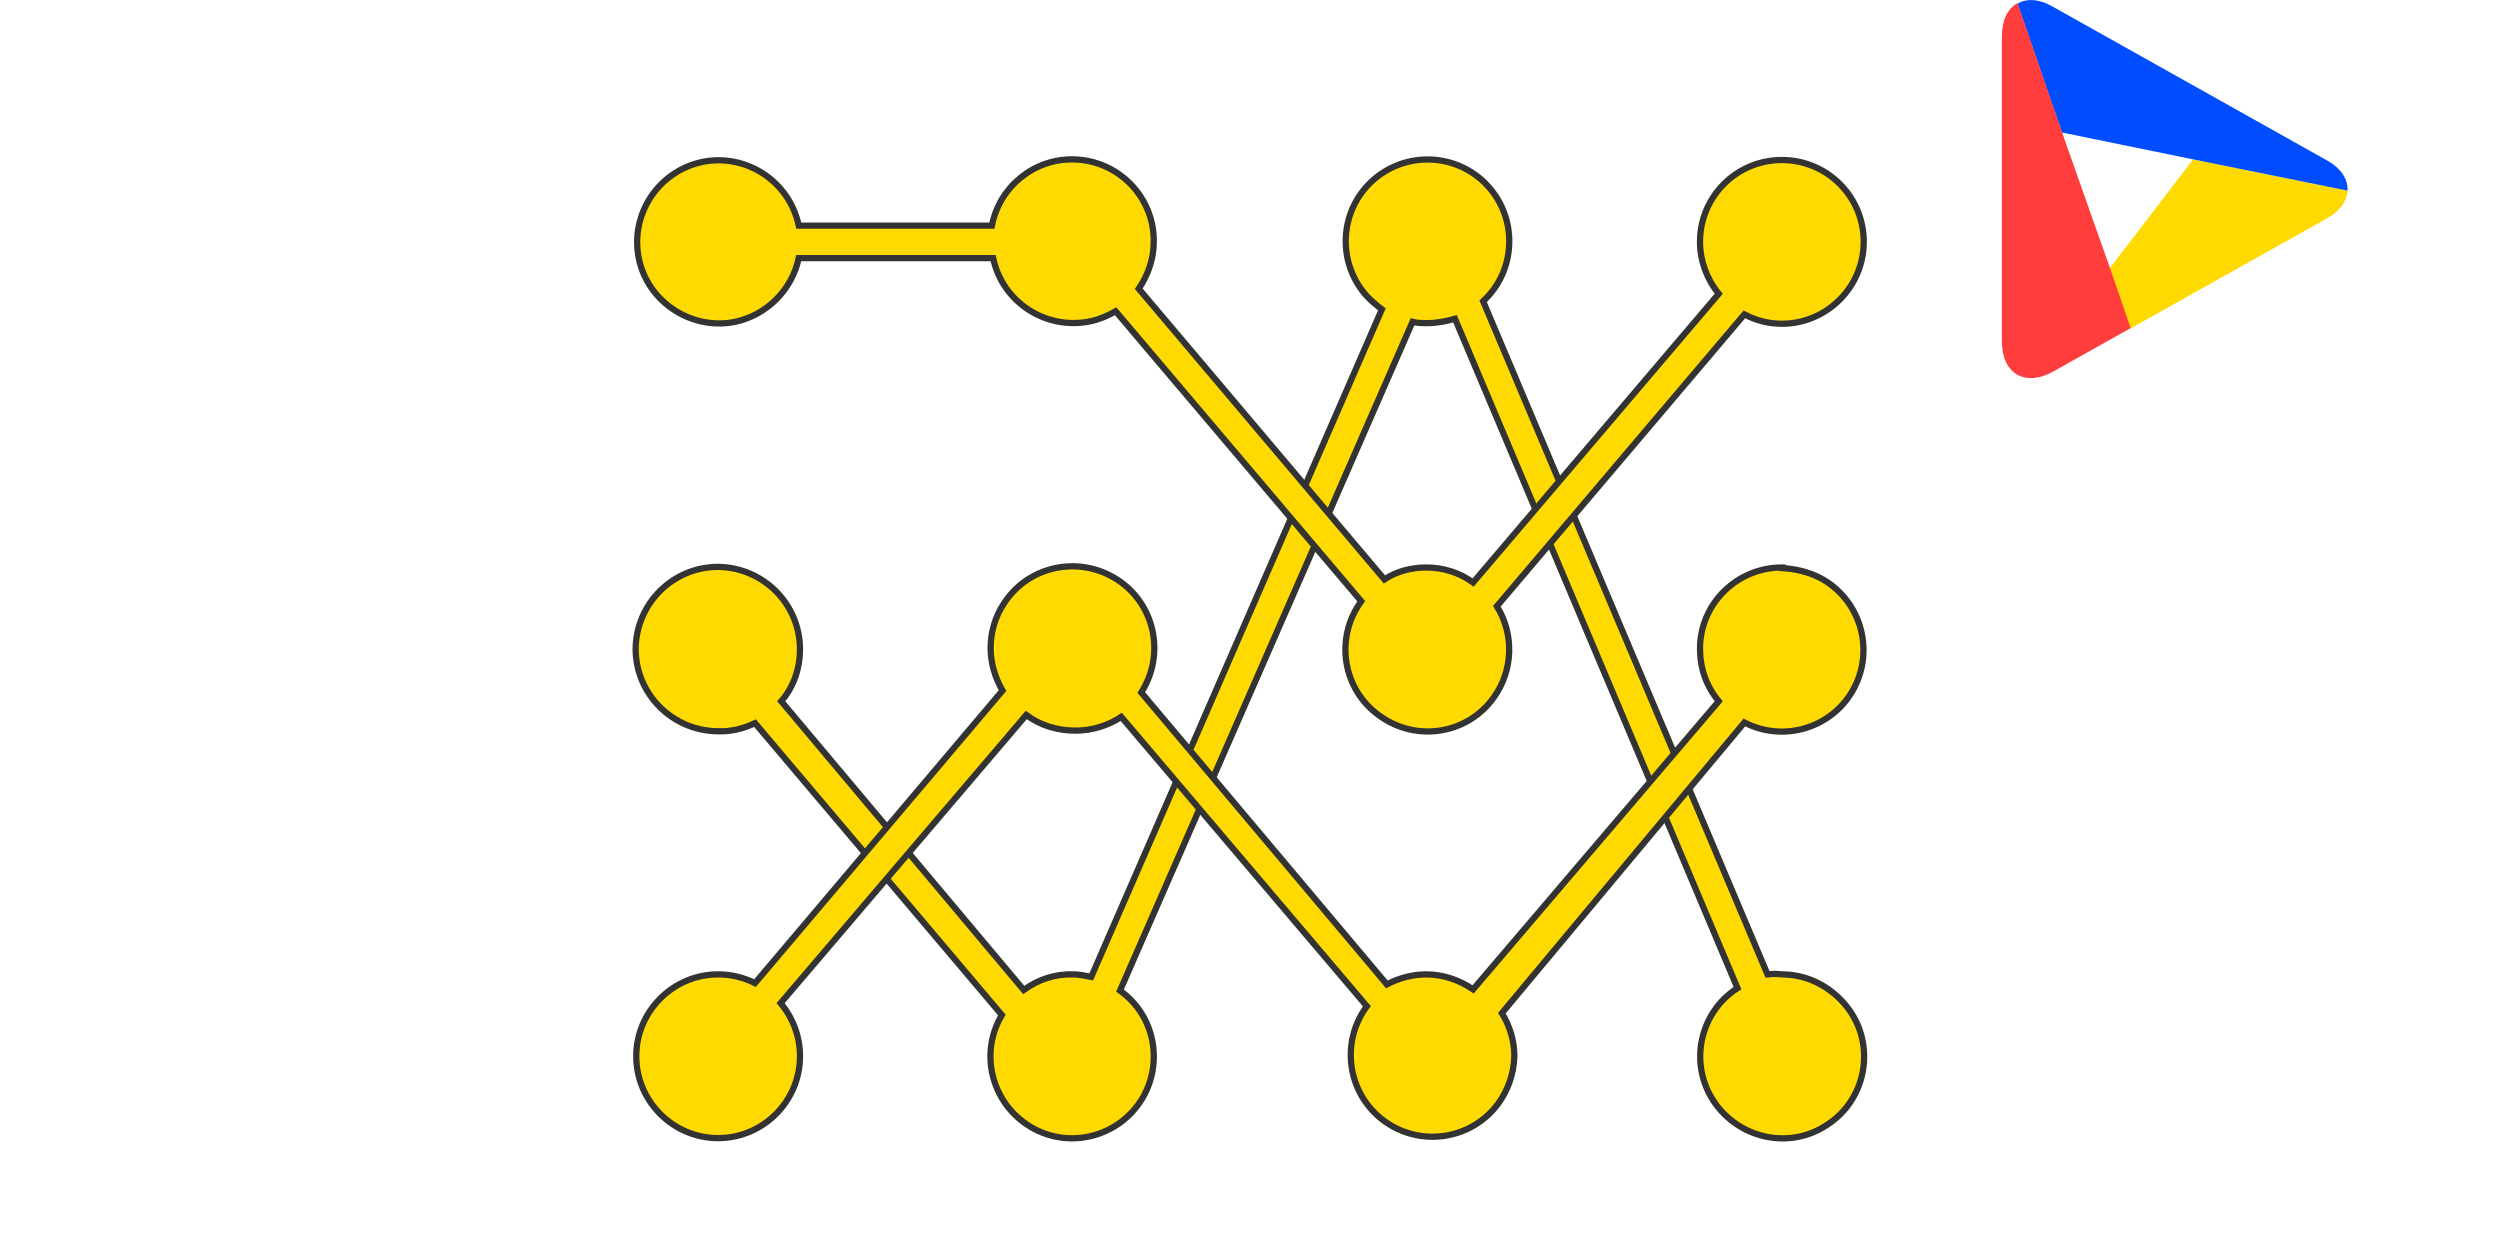
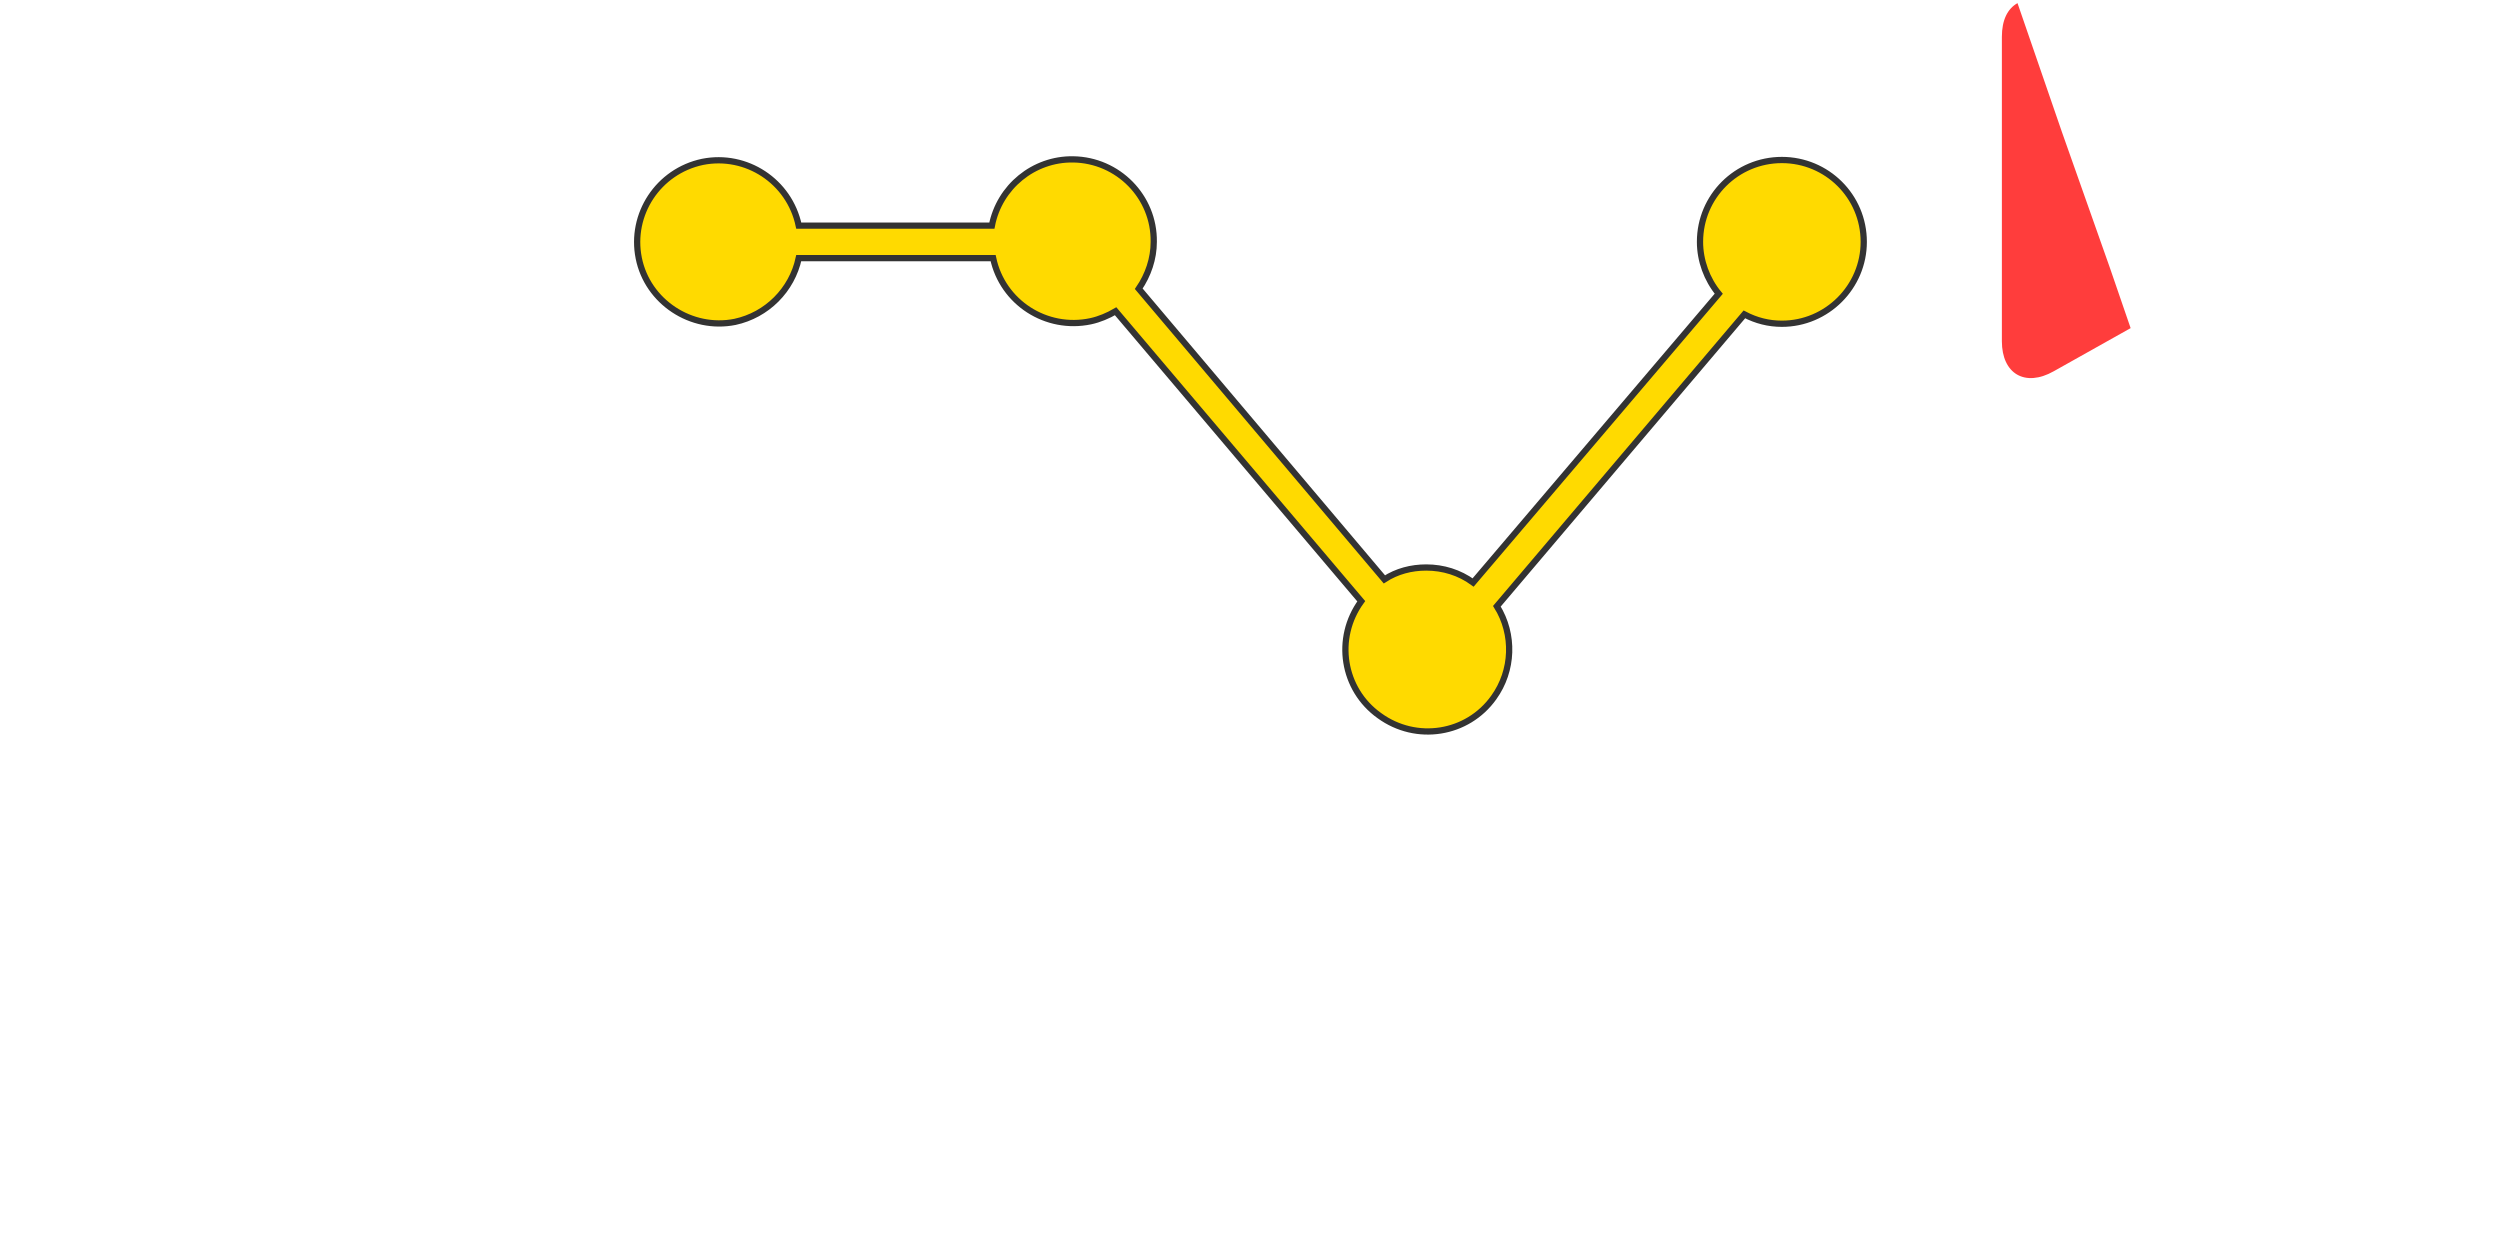
<svg xmlns="http://www.w3.org/2000/svg" version="1.1" id="Layer_1" x="0px" y="0px" viewBox="0 0 400 200" style="enable-background:new 0 0 400 200;" xml:space="preserve">
  <style type="text/css">
	.st0{display:none;fill:#F2F6FF;stroke:#004DFF;stroke-miterlimit:10;}
	.st1{fill:#FFE680;stroke:#333333;stroke-miterlimit:10;}
	.st2{fill:#FFCD00;stroke:#333333;stroke-miterlimit:10;}
	.st3{fill:#FFDA00;}
	.st4{fill:#004DFF;}
	.st5{fill:#FF3D3C;}
	.st6{fill:#FFDA00;stroke:#333333;stroke-miterlimit:10;}
	.st7{fill:#F2F6FF;stroke:#004DFF;stroke-miterlimit:10;}
</style>
  <path class="st0" d="M337.4,42.6l3.4,9.5l31.8-17.5c2.2-1.2,3.4-2.8,3.4-4.4l-25-5L337.4,42.6z" />
-   <path class="st0" d="M372.6,25.4L328.4,1.1c-2.3-1.2-4.3-1.4-5.8-0.5l7.2,20.5l21.3,4.2l25,5C376.1,28.5,375,26.7,372.6,25.4z" />
  <path class="st0" d="M329.8,21l-7.2-20.5C321,1.4,320,3.2,320,5.9v48.3c0,5.2,3.8,7.3,8.4,4.8l12.4-6.8l-3.4-9.5L329.8,21z" />
  <g>
-     <path class="st3" d="M337.5,43l3.3,9.6l31.4-17.6c2.2-1.2,3.3-2.8,3.4-4.5l-24.7-5L337.5,43z" />
-     <path class="st4" d="M372.2,25.6L328.5,1.1c-2.2-1.3-4.3-1.4-5.7-0.5l7.1,20.6l21,4.3l24.7,5C375.7,28.7,374.6,26.9,372.2,25.6z" />
    <path class="st5" d="M329.9,21.1l-7.1-20.6c-1.6,0.9-2.5,2.7-2.5,5.4v48.7c0,5.2,3.7,7.4,8.3,4.8l12.3-6.9l-3.3-9.6L329.9,21.1z" />
  </g>
  <g id="Layer_1_00000006700839493321707130000000747417340862778806_">
-     <path class="st6" d="M285.1,155.9c-0.8-0.1-1.5-0.1-2.3,0L237.3,48.2c5.3-4.9,5.6-13.2,0.7-18.5c-4.9-5.3-13.2-5.6-18.5-0.7   c-5.3,4.9-5.6,13.2-0.7,18.5c0.7,0.7,1.5,1.4,2.3,2l-46.5,106.8c-1-0.2-2-0.4-2.9-0.4c-2.8-0.1-5.6,0.8-7.9,2.5L125,112.2   c2-2.3,3-5.3,3-8.3c0-7.2-5.8-13.1-13.1-13.2c-7.2,0-13.1,5.8-13.2,13.1c0,7.2,5.8,13.1,13.1,13.2c0,0,0,0,0,0   c2.1,0.1,4.1-0.4,6-1.3l39.5,46.7c-3.7,6.2-1.6,14.2,4.6,17.9c6.2,3.7,14.2,1.6,17.9-4.6c3.4-5.8,1.9-13.3-3.6-17.2L226,51.5   c0.8,0.2,1.6,0.2,2.4,0.2c1.5,0,3-0.3,4.4-0.7l45.2,107.1c-6.1,3.9-7.8,12.1-3.8,18.1s12.1,7.8,18.1,3.8c6.1-3.9,7.8-12.1,3.8-18.1   C293.6,158.2,289.5,155.9,285.1,155.9z" />
    <path class="st6" d="M285.1,25.6c-7.2,0-13.1,5.8-13.1,13.1c0,3,1.1,6,3,8.3l-39.3,46.2c-2.2-1.6-4.8-2.4-7.5-2.4   c-2.4,0-4.7,0.6-6.7,1.9l-39.3-46.5c1.5-2.2,2.4-4.8,2.4-7.5c0.1-7.2-5.7-13.1-12.9-13.2c-6.3-0.1-11.8,4.4-13,10.6h-30.9   c-1.5-7.1-8.4-11.6-15.4-10.2c-7.1,1.5-11.6,8.4-10.2,15.4s8.4,11.6,15.4,10.2c5.1-1.1,9.1-5.1,10.2-10.2h31.1   c1.5,7.1,8.5,11.6,15.6,10.1c1.4-0.3,2.8-0.9,4-1.6l39.3,46.4c-4.3,5.9-3,14.1,2.9,18.3c5.9,4.3,14.1,3,18.3-2.9   c3.1-4.3,3.3-10.1,0.5-14.6l39.6-46.7c1.9,1,3.9,1.5,6,1.5c7.2,0,13.1-5.9,13.1-13.1C298.2,31.4,292.3,25.6,285.1,25.6z" />
-     <path class="st6" d="M285.1,90.8c-7.2,0-13.1,5.8-13.1,13c0,3.1,1,6,3,8.4l-39.3,46.1c-2.2-1.5-4.8-2.4-7.5-2.4   c-2.2,0-4.4,0.6-6.3,1.6l-39.3-46.7c3.9-6.1,2.2-14.2-3.9-18.1c-6.1-3.9-14.2-2.2-18.1,3.9c-1.4,2.1-2.1,4.6-2.1,7.1   c0,2.4,0.7,4.7,1.9,6.8l-39.6,46.8c-1.8-0.9-3.8-1.4-5.9-1.4c-7.2,0-13.1,5.9-13.1,13.1c0,7.2,5.9,13.1,13.1,13.1   c7.2,0,13.1-5.9,13.1-13.1c0-3.1-1.1-6.1-3.1-8.5l39.3-46.1c2.3,1.7,5,2.5,7.9,2.5c2.6,0,5.2-0.8,7.3-2.2l39.3,46.3   c-4.3,5.8-3.1,14,2.7,18.3c5.8,4.3,14,3.1,18.3-2.7c1.6-2.2,2.5-4.8,2.6-7.6c0-2.4-0.7-4.8-2-6.9l38.8-46.5   c6.4,3.3,14.3,0.8,17.6-5.6c3.3-6.4,0.8-14.3-5.6-17.6c-1.8-0.9-3.9-1.4-5.9-1.5V90.8z" />
  </g>
</svg>